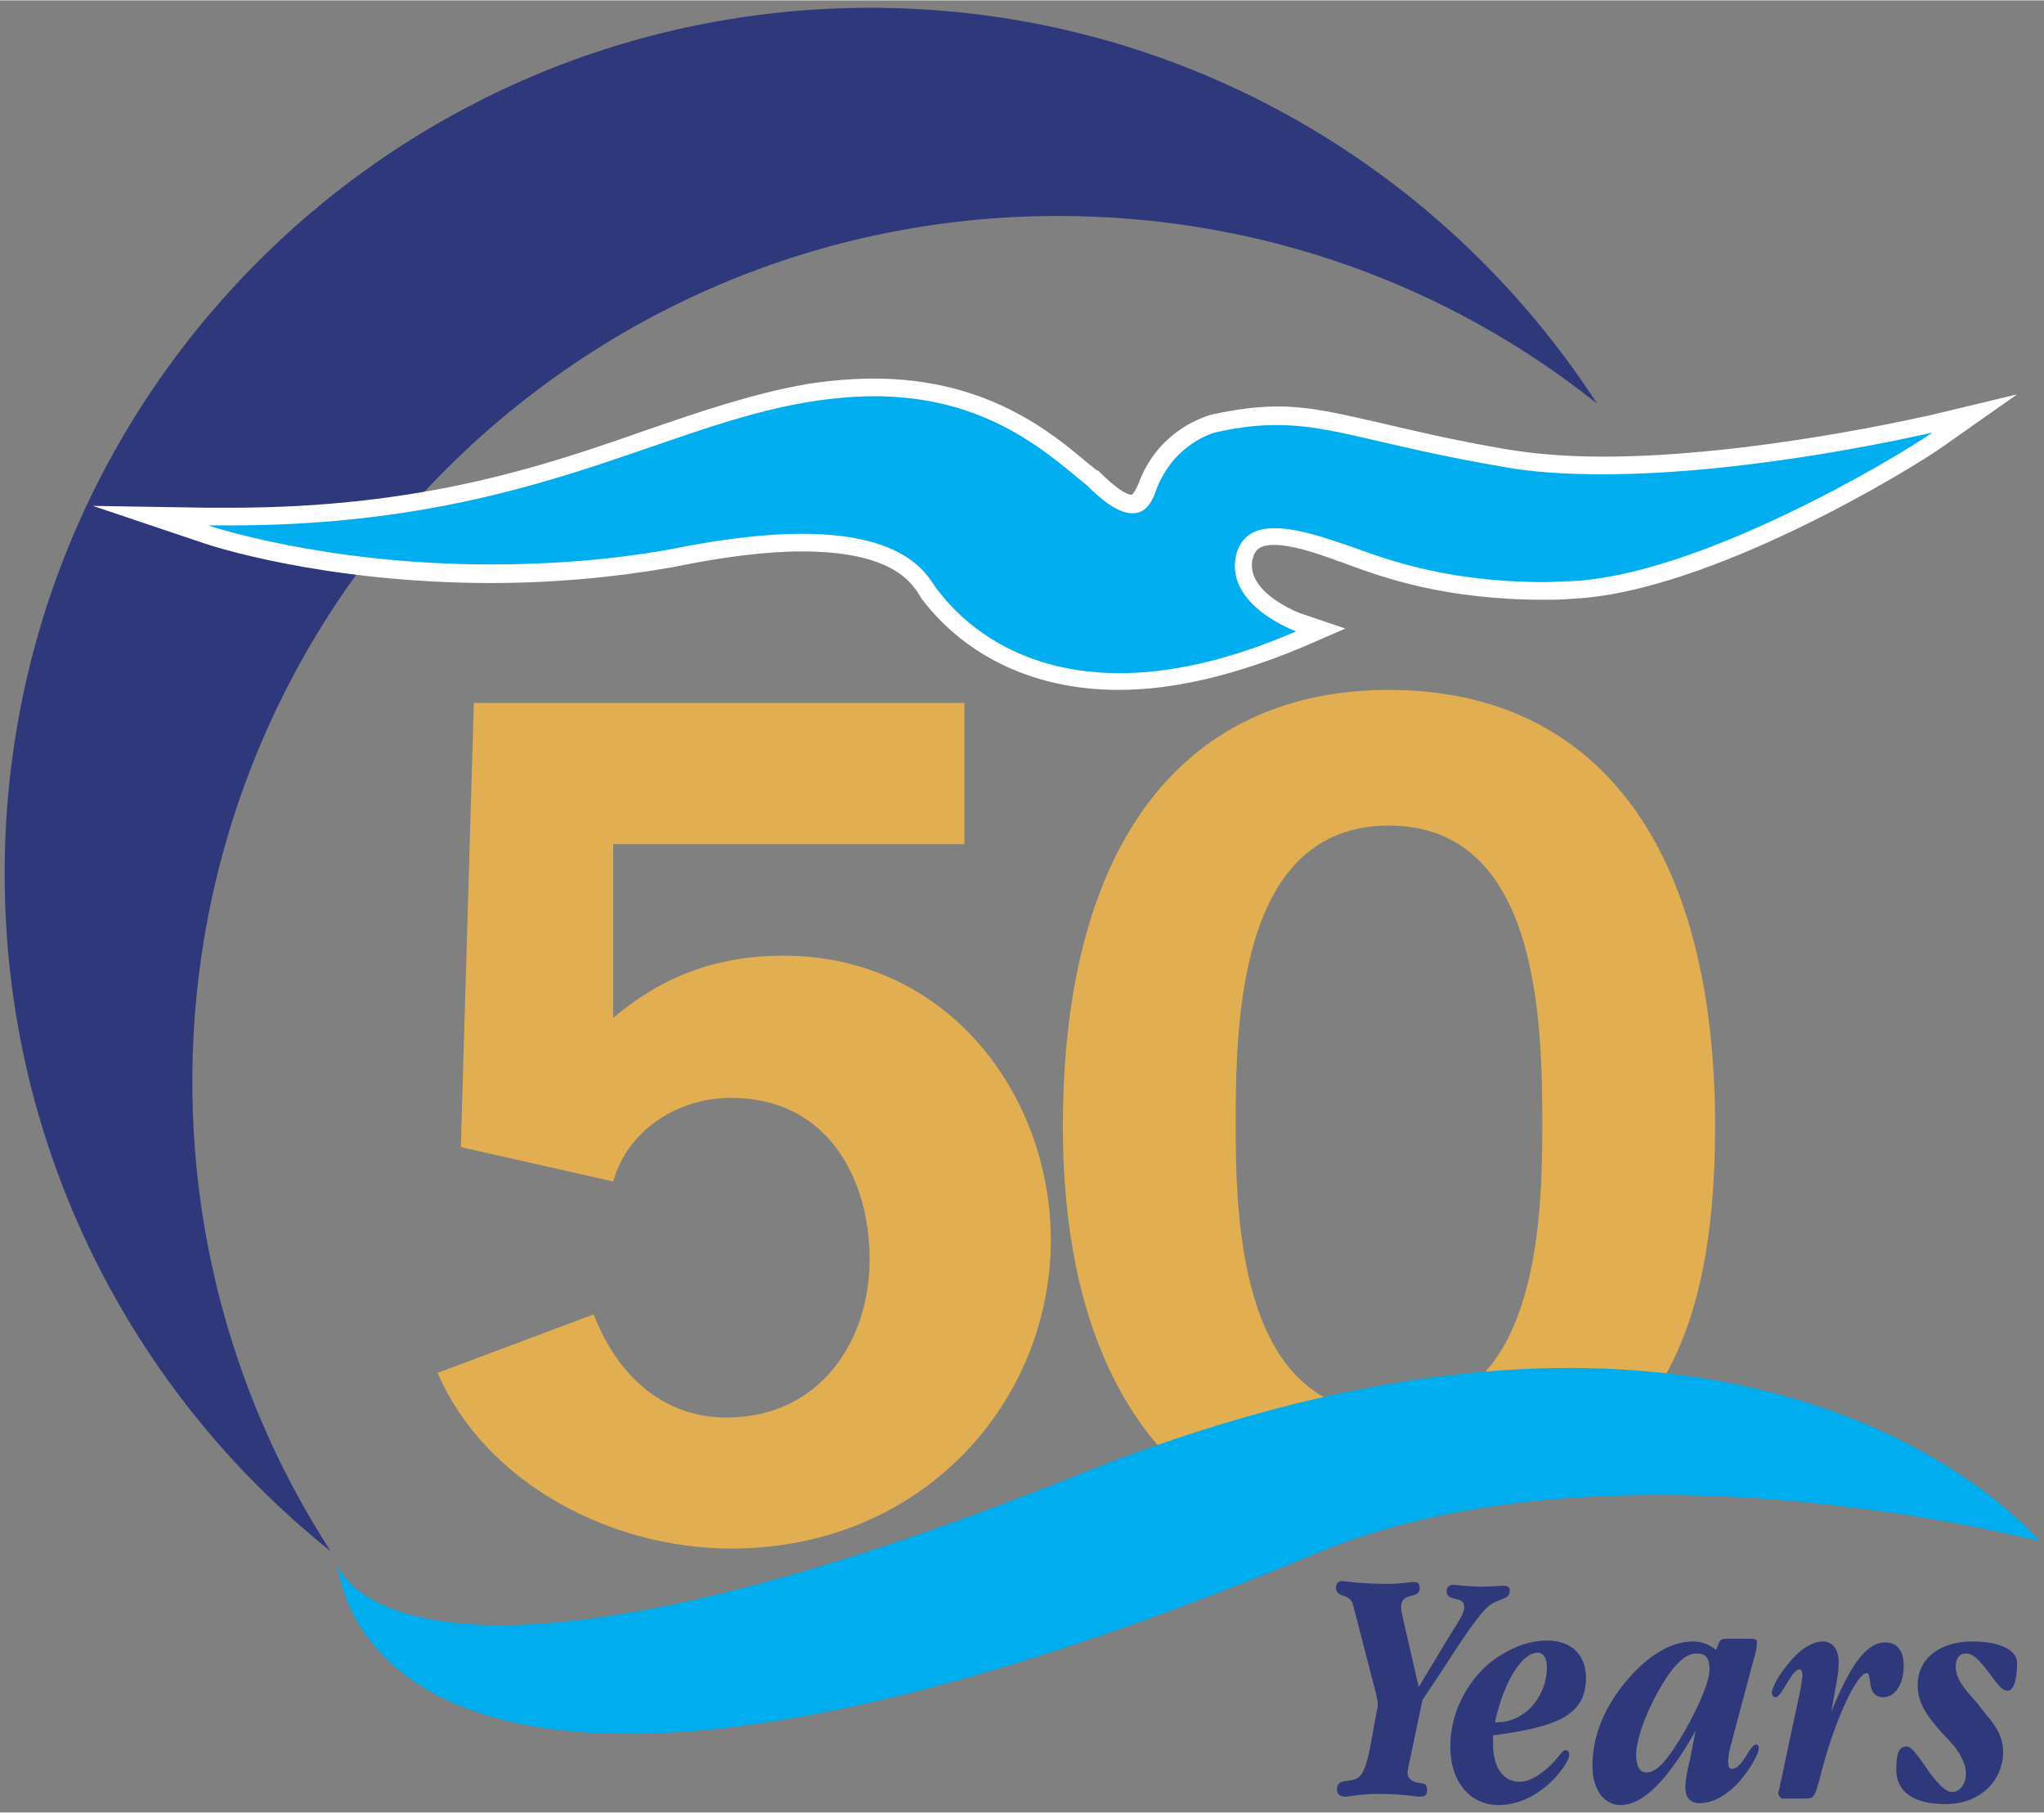
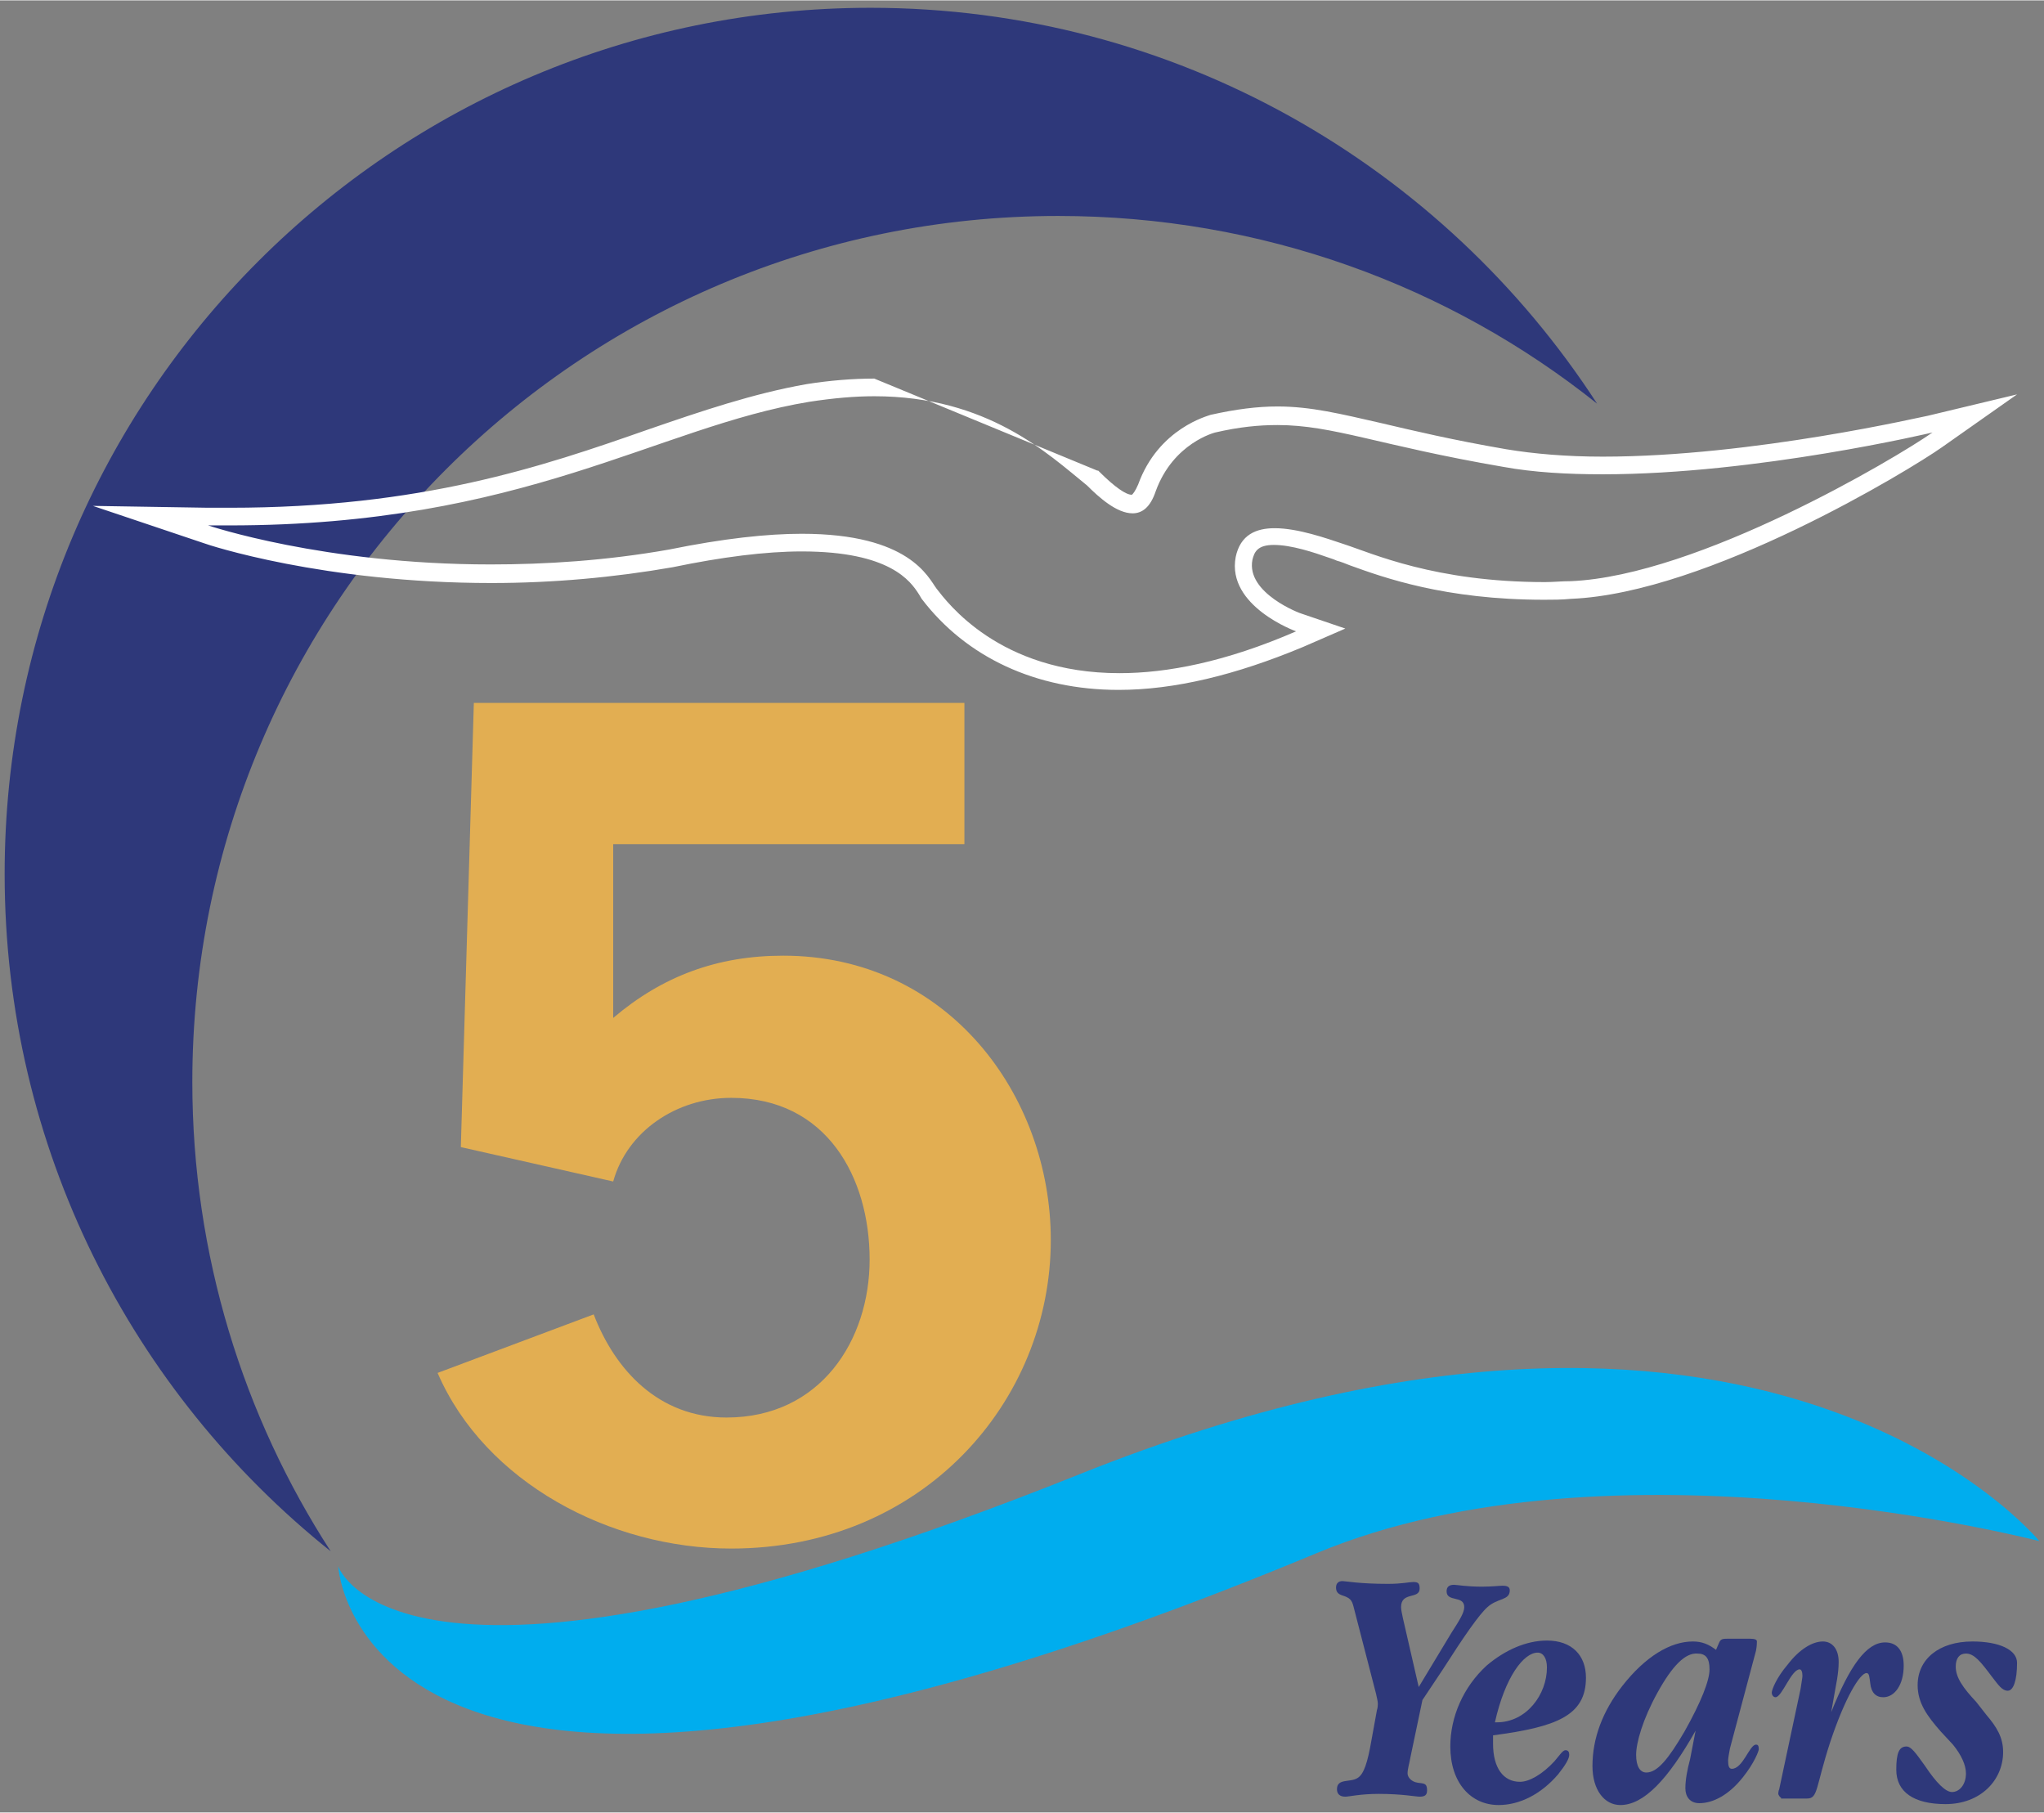
<svg xmlns="http://www.w3.org/2000/svg" enable-background="new 0 0 220 195" height="297.778" viewBox="0 0 220 195" width="335.82">
  <rect x="0" y="0" width="220" height="195" fill="#808080" stroke="none" />
  <path d="m103.9 90.8h-37.9v18.7c5.3-4.5 11.2-6.7 18.3-6.7 17.7 0 28.8 15 28.8 30.6 0 17.4-13.8 33.2-34.4 33.2-13 0-26.5-7.1-31.6-18.9l16.8-6.3c2.3 6 7 11.1 14.3 11.1 10.1 0 15.4-8.3 15.4-17 0-8.8-4.6-17.4-14.9-17.4-5.9 0-11.2 3.6-12.7 9l-16.4-3.7 1.4-47.8h52.8v15.2z" fill="#e2ae52" />
-   <path d="m184.6 121.2c0 24.1-7.5 33.7-19.4 39-4.4 2-8.9.2-13.7.2-3.7 0-9.4 5.7-12.9 4.5-13.3-4.4-24.2-17.5-24.2-43.7 0-31.4 13.7-47 35.1-47s35.1 15.5 35.1 47m-51.6 0c0 10.8.7 30.8 16.5 30.8s16.5-19.9 16.5-30.8-.2-32.4-16.5-32.4-16.5 21.4-16.5 32.4" fill="#e2ae52" />
  <path d="m219.5 165.8s-29.9-36.6-103.3-7.2-79.8 9.9-79.8 9.9 2.3 41.5 105.3-1.4c31.9-13.3 77.8-1.3 77.8-1.3" fill="#00adee" />
  <g fill="#2e387a">
    <path d="m152.7 181.5 3.5-5.8c.9-1.4 1.4-2.2 1.4-2.8 0-1.3-1.9-.5-1.9-1.7 0-.5.3-.7.8-.7.3 0 1.3.2 3 .2 1.1 0 1.9-.1 2.2-.1.5 0 .8.1.8.5 0 1.1-1.3.8-2.4 1.8-.9.8-2.5 3.1-4.8 6.7l-2.2 3.3-1.3 6.2c-.1.6-.3 1.2-.3 1.7 0 .4.4.9 1.1 1 .6.1 1 0 1 .8 0 .5-.2.7-.8.7-.4 0-1.9-.3-4.4-.3-2 0-3.2.3-3.6.3-.6 0-.9-.3-.9-.8 0-1.2 1.4-.7 2.2-1.2.7-.4 1.1-1.7 1.5-4l.6-3.3c.1-.3.1-.6.1-.7 0-.3-.1-.6-.2-1.1l-2.3-8.9c-.2-.7-.2-1.2-.9-1.5-.4-.2-1.1-.2-1.1-1 0-.5.3-.7.7-.7.3 0 1.8.3 4.9.3 1.5 0 2.3-.2 2.7-.2.5 0 .7.1.7.7 0 1.2-2 .3-2 2 0 .3.1.7.2 1.2z" />
    <path d="m160.7 187.6c0 2.6 1.1 4.1 2.9 4.1 1 0 2.4-.8 3.7-2.2.6-.7.9-1.2 1.2-1.2s.4.2.4.5c0 .4-.4 1.1-1.2 2.1-1.8 2.1-4.1 3.3-6.4 3.3-3 0-5.2-2.4-5.2-6.3 0-3.2 1.4-6.4 3.9-8.7 2-1.7 4.3-2.7 6.5-2.7 2.7 0 4.2 1.6 4.2 4 0 4.1-3.2 5.3-10 6.2zm.4-2.3c3.2 0 5.4-3 5.4-5.9 0-1-.4-1.6-1-1.6-1.5 0-3.5 2.6-4.6 7.5z" />
    <path d="m188.3 176.3c.6 0 .8.1.8.3 0 .1 0 .5-.1 1l-2.8 10.5c-.1.5-.2 1.1-.2 1.3 0 .6.1.9.4.9 1.2 0 1.9-2.6 2.6-2.6.2 0 .3.1.3.5 0 .2-.5 1.5-1.7 3-1.5 1.9-3.2 2.8-4.7 2.8-1 0-1.5-.7-1.5-1.6s.2-2 .5-3.1l.6-3.1c-3 5.3-5.6 8-8.1 8-1.7 0-3-1.6-3-4.2 0-3 1.1-5.9 3.2-8.6 2.5-3.2 5.2-4.8 7.6-4.8 1 0 1.7.3 2.5.9l.3-.7c.2-.5.4-.5 1.1-.5zm-9.9 5.8c-1.6 2.9-2.3 5.4-2.3 6.7 0 1.2.4 1.9 1.1 1.9 1.2 0 2.4-1.5 4.1-4.4 1.8-3.2 2.7-5.5 2.7-6.7s-.4-1.7-1.3-1.7c-1.3-.1-2.7 1.3-4.3 4.2" />
    <path d="m191.7 193.4c-.1 0-.3-.3-.3-.4 0 0 0-.3.1-.5l2.3-10.8c.1-.7.2-1.2.2-1.4 0-.4-.1-.7-.3-.7-.9 0-1.9 3-2.6 3-.2 0-.4-.2-.4-.5s.5-1.6 1.7-3c1.3-1.7 2.7-2.5 3.8-2.5 1 0 1.7.8 1.7 2.2 0 1.3-.3 2.5-.5 3.7l-.3 1.7c2-5 3.8-7.5 5.8-7.5 1.3 0 2 .9 2 2.5 0 2.1-1 3.4-2.2 3.4-.8 0-1.3-.5-1.4-1.5-.1-.7-.1-1.1-.4-1.1-.7 0-2.3 2.6-3.9 7.4-1.6 4.9-1.3 6.1-2.5 6.1h-2.8z" />
    <path d="m213.8 184.5c1.1 1.3 1.8 2.4 1.8 4 0 3-2.4 5.6-6.2 5.6-3.4 0-5.3-1.3-5.3-3.7 0-1.8.3-2.5 1.1-2.5.5 0 1 .7 2 2.1 1.2 1.8 2.2 2.8 2.9 2.8.8 0 1.5-.8 1.5-2 0-.9-.5-2-1.4-3.1l-1.3-1.4c-1.5-1.7-2.5-3.1-2.5-5 0-2.8 2.3-4.7 5.9-4.7 2.9 0 4.8.9 4.8 2.3 0 1.9-.4 3-1 3s-1-.6-1.7-1.5c-1.2-1.6-1.9-2.5-2.8-2.5-.7 0-1.1.5-1.1 1.4 0 1.2.8 2.3 2.2 3.8z" />
    <path d="m171.9 43.4c-15.9-12.7-36.1-20.2-58-20.2-51.5 0-93.2 41.7-93.2 93.2 0 18.6 5.5 36 14.9 50.5-21.4-17.1-35.1-43.4-35.1-72.9 0-51.5 41.7-93.2 93.2-93.2 32.8 0 61.6 17 78.2 42.6" />
  </g>
-   <path d="m120.5 73.3c-8.6 0-15.8-3.3-20.4-9.4-.1-.1-.2-.3-.3-.4-1-1.5-3.4-5-13.4-5-4 0-8.7.6-14.1 1.7-6.3 1.1-12.8 1.6-19.4 1.6-14.4 0-26.4-2.8-30.7-4.2l-5.9-2 6.3.1h2.3c20.8 0 33.8-4.5 45.3-8.5 5.8-2 11.3-3.9 16.9-4.8 2.5-.4 4.8-.6 7.1-.6 11.8 0 18.3 5.5 22.6 9.1.3.2.6.5.9.7.8.8 2.8 2.7 4.2 2.7.2 0 1 0 1.6-1.8 2-5.6 6.9-6.9 7.1-6.9 2.6-.6 4.8-.9 7-.9 3.5 0 6.6.7 11 1.7 3.4.8 7.6 1.8 13.5 2.8 3 .5 6.6.8 10.5.8 16.3 0 35-4.4 35.2-4.4l4.8-1.1-4 2.9c-3.4 2.4-24.9 15.6-39.4 16.2-1 0-1.9.1-2.8.1-10.5 0-17-2.4-20.6-3.6-.6-.2-1-.4-1.4-.5-.2-.1-.5-.2-.8-.3-1.8-.6-4.3-1.4-6.3-1.4-1.9 0-2.9.7-3.2 2.3-.9 4.5 5.8 6.9 5.9 6.9l2.3.8-2.3 1c-7.1 2.8-13.6 4.4-19.5 4.4z" fill="#00adee" />
-   <path d="m94.1 42.6c12.2 0 18.7 6.2 22.9 9.6 1.3 1.3 3.2 3 4.9 3 1 0 1.9-.6 2.5-2.4 1.9-5.2 6.4-6.3 6.4-6.3 2.6-.6 4.7-.8 6.7-.8 6 0 10.9 2.2 24.3 4.5 3.3.6 6.9.8 10.7.8 16.6 0 35.5-4.5 35.5-4.5-4 2.8-25.2 15.4-38.9 16-1 0-1.9.1-2.8.1-11.9 0-18.6-3.1-21.7-4.1-1.8-.6-4.9-1.7-7.4-1.7-2 0-3.7.7-4.2 3.1-1 5.3 6.5 8 6.5 8-7.6 3.3-13.9 4.5-19 4.5-13 0-18.6-7.7-19.7-9.1-.9-1.2-2.9-5.9-14.5-5.9-3.7 0-8.4.5-14.3 1.7-6.8 1.2-13.3 1.6-19.2 1.6-18 0-30.4-4.2-30.4-4.2h2.3c31.7 0 46-10.6 62.4-13.3 2.6-.4 4.9-.6 7-.6m0-1.9c-2.3 0-4.8.2-7.3.6-5.7 1-11.3 2.9-17.1 4.9-11.4 4-24.4 8.4-45 8.4-.8 0-1.5 0-2.3 0l-12.4-.2 11.9 4c.5.2 12.9 4.3 31 4.3 6.6 0 13.2-.6 19.5-1.7 5.3-1.1 10-1.7 13.9-1.7 9.5 0 11.7 3.2 12.6 4.6.1.2.2.3.3.5 4.8 6.3 12.3 9.8 21.2 9.8 6 0 12.6-1.6 19.8-4.6l4.6-2-4.7-1.6c-.1 0-6-2.2-5.3-5.8.2-.8.5-1.6 2.3-1.6 1.9 0 4.3.8 6 1.4.3.1.6.2.8.3.4.1.9.3 1.4.5 3.6 1.3 10.2 3.7 20.9 3.7.9 0 1.9 0 2.9-.1 14.7-.6 36.5-13.9 39.9-16.3l8.1-5.7-9.6 2.3c-.2 0-18.8 4.4-35 4.4-3.9 0-7.4-.3-10.4-.8-5.8-1-10-2-13.4-2.8-4.4-1-7.6-1.8-11.2-1.8-2.2 0-4.5.3-7.2.9-.2.1-5.6 1.4-7.8 7.5-.3.7-.6 1.1-.7 1.1-.6 0-1.8-.8-3.5-2.5l-.1-.1h-.1c-.3-.2-.6-.5-.9-.7-4-3.4-11-9.2-23.1-9.2" fill="#fff" />
+   <path d="m94.1 42.6c12.2 0 18.7 6.2 22.9 9.6 1.3 1.3 3.2 3 4.9 3 1 0 1.9-.6 2.5-2.4 1.9-5.2 6.4-6.3 6.4-6.3 2.6-.6 4.7-.8 6.7-.8 6 0 10.9 2.2 24.3 4.5 3.3.6 6.9.8 10.7.8 16.6 0 35.5-4.5 35.5-4.5-4 2.8-25.2 15.4-38.9 16-1 0-1.9.1-2.8.1-11.9 0-18.6-3.1-21.7-4.1-1.8-.6-4.9-1.7-7.4-1.7-2 0-3.7.7-4.2 3.1-1 5.3 6.5 8 6.5 8-7.6 3.3-13.9 4.5-19 4.5-13 0-18.6-7.7-19.7-9.1-.9-1.2-2.9-5.9-14.5-5.9-3.7 0-8.4.5-14.3 1.7-6.8 1.2-13.3 1.6-19.2 1.6-18 0-30.4-4.2-30.4-4.2h2.3c31.7 0 46-10.6 62.4-13.3 2.6-.4 4.9-.6 7-.6m0-1.9c-2.3 0-4.8.2-7.3.6-5.7 1-11.3 2.9-17.1 4.9-11.4 4-24.4 8.4-45 8.4-.8 0-1.5 0-2.3 0l-12.4-.2 11.9 4c.5.2 12.9 4.3 31 4.3 6.6 0 13.2-.6 19.5-1.7 5.3-1.1 10-1.7 13.9-1.7 9.5 0 11.7 3.2 12.6 4.6.1.2.2.3.3.5 4.8 6.3 12.3 9.8 21.2 9.8 6 0 12.6-1.6 19.8-4.6l4.6-2-4.7-1.6c-.1 0-6-2.2-5.3-5.8.2-.8.5-1.6 2.3-1.6 1.9 0 4.3.8 6 1.4.3.1.6.2.8.3.4.1.9.3 1.4.5 3.6 1.3 10.2 3.7 20.9 3.7.9 0 1.9 0 2.9-.1 14.7-.6 36.5-13.9 39.9-16.3l8.1-5.7-9.6 2.3c-.2 0-18.8 4.4-35 4.4-3.9 0-7.4-.3-10.4-.8-5.8-1-10-2-13.4-2.8-4.4-1-7.6-1.8-11.2-1.8-2.2 0-4.5.3-7.2.9-.2.1-5.6 1.4-7.8 7.5-.3.7-.6 1.1-.7 1.1-.6 0-1.8-.8-3.5-2.5l-.1-.1h-.1" fill="#fff" />
</svg>